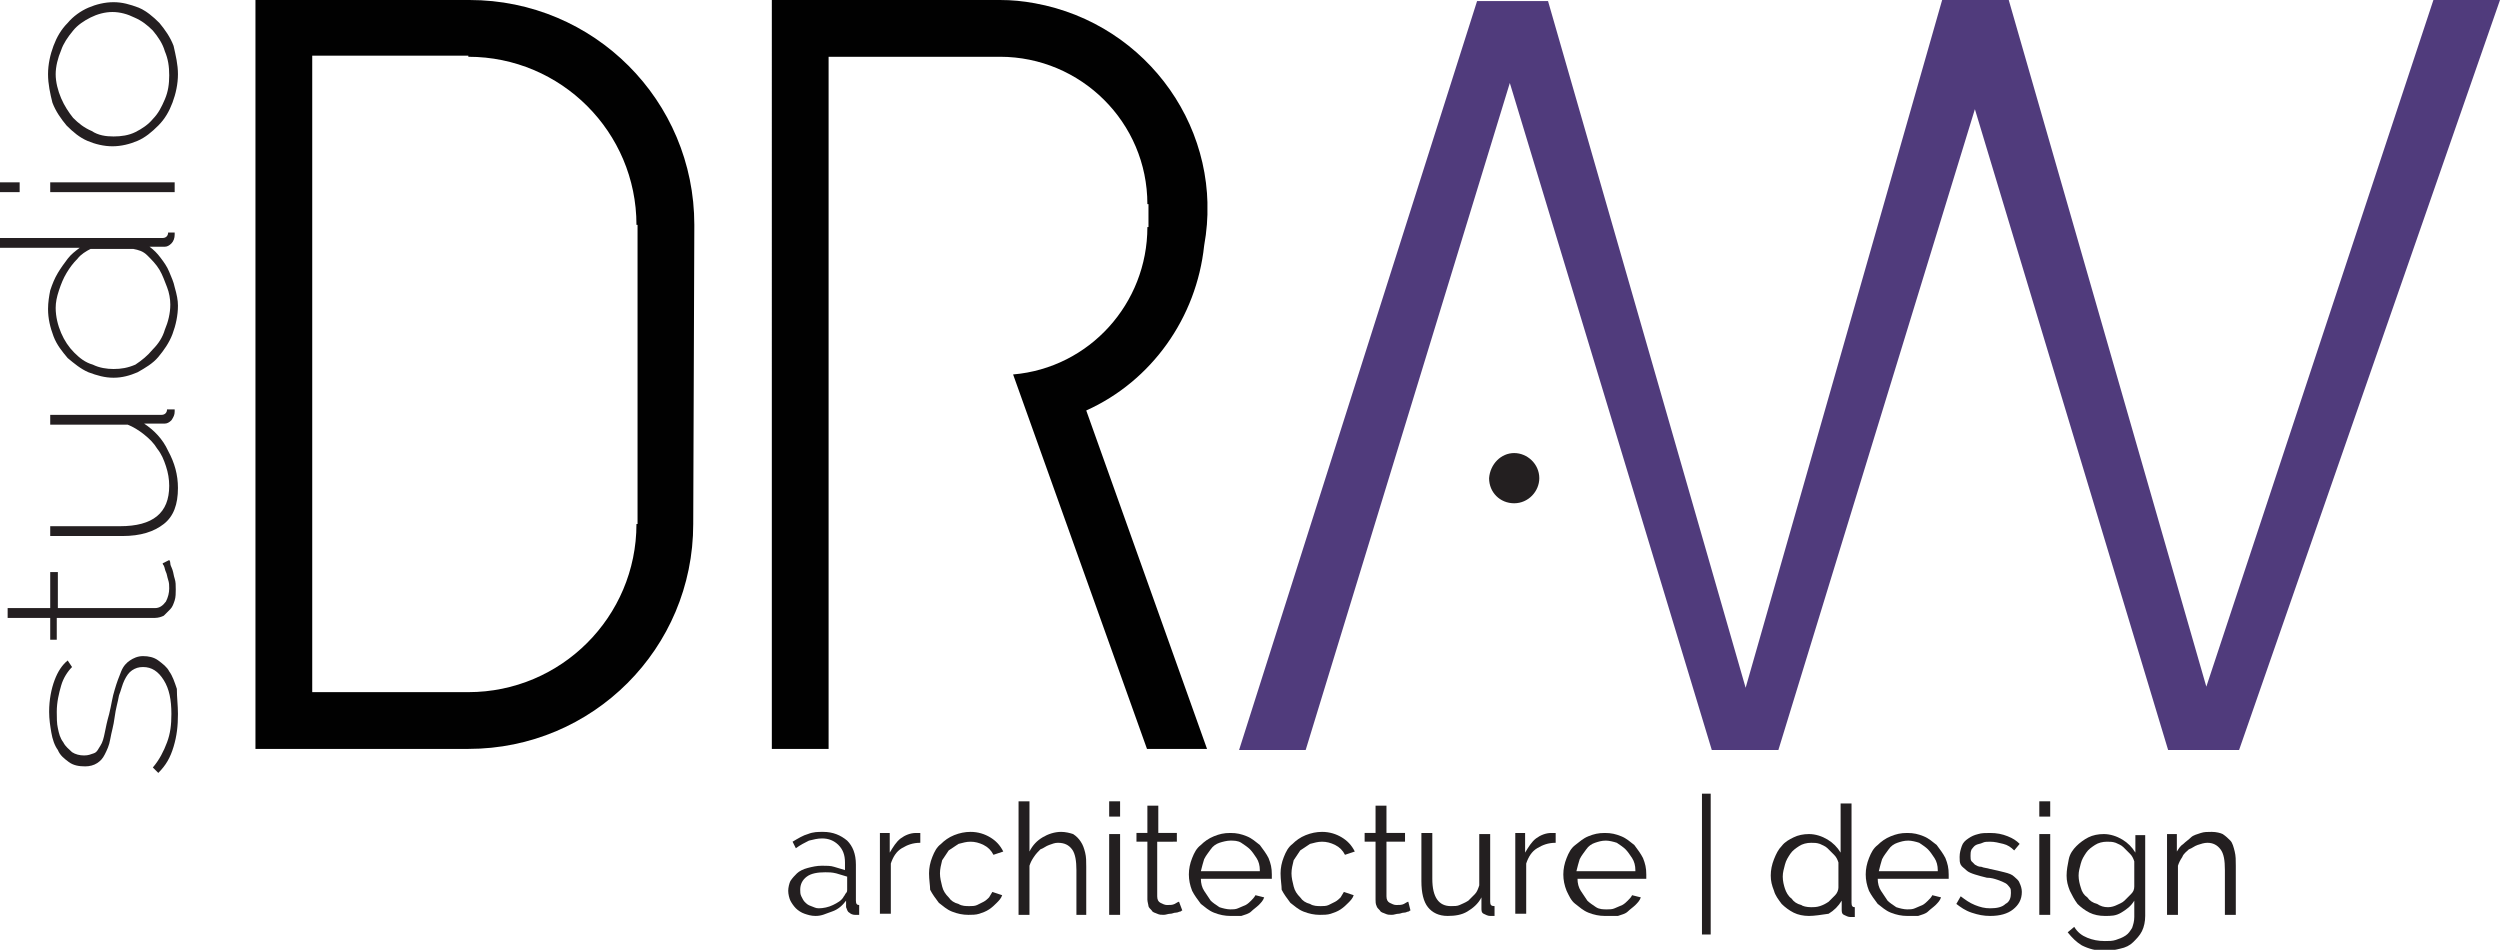
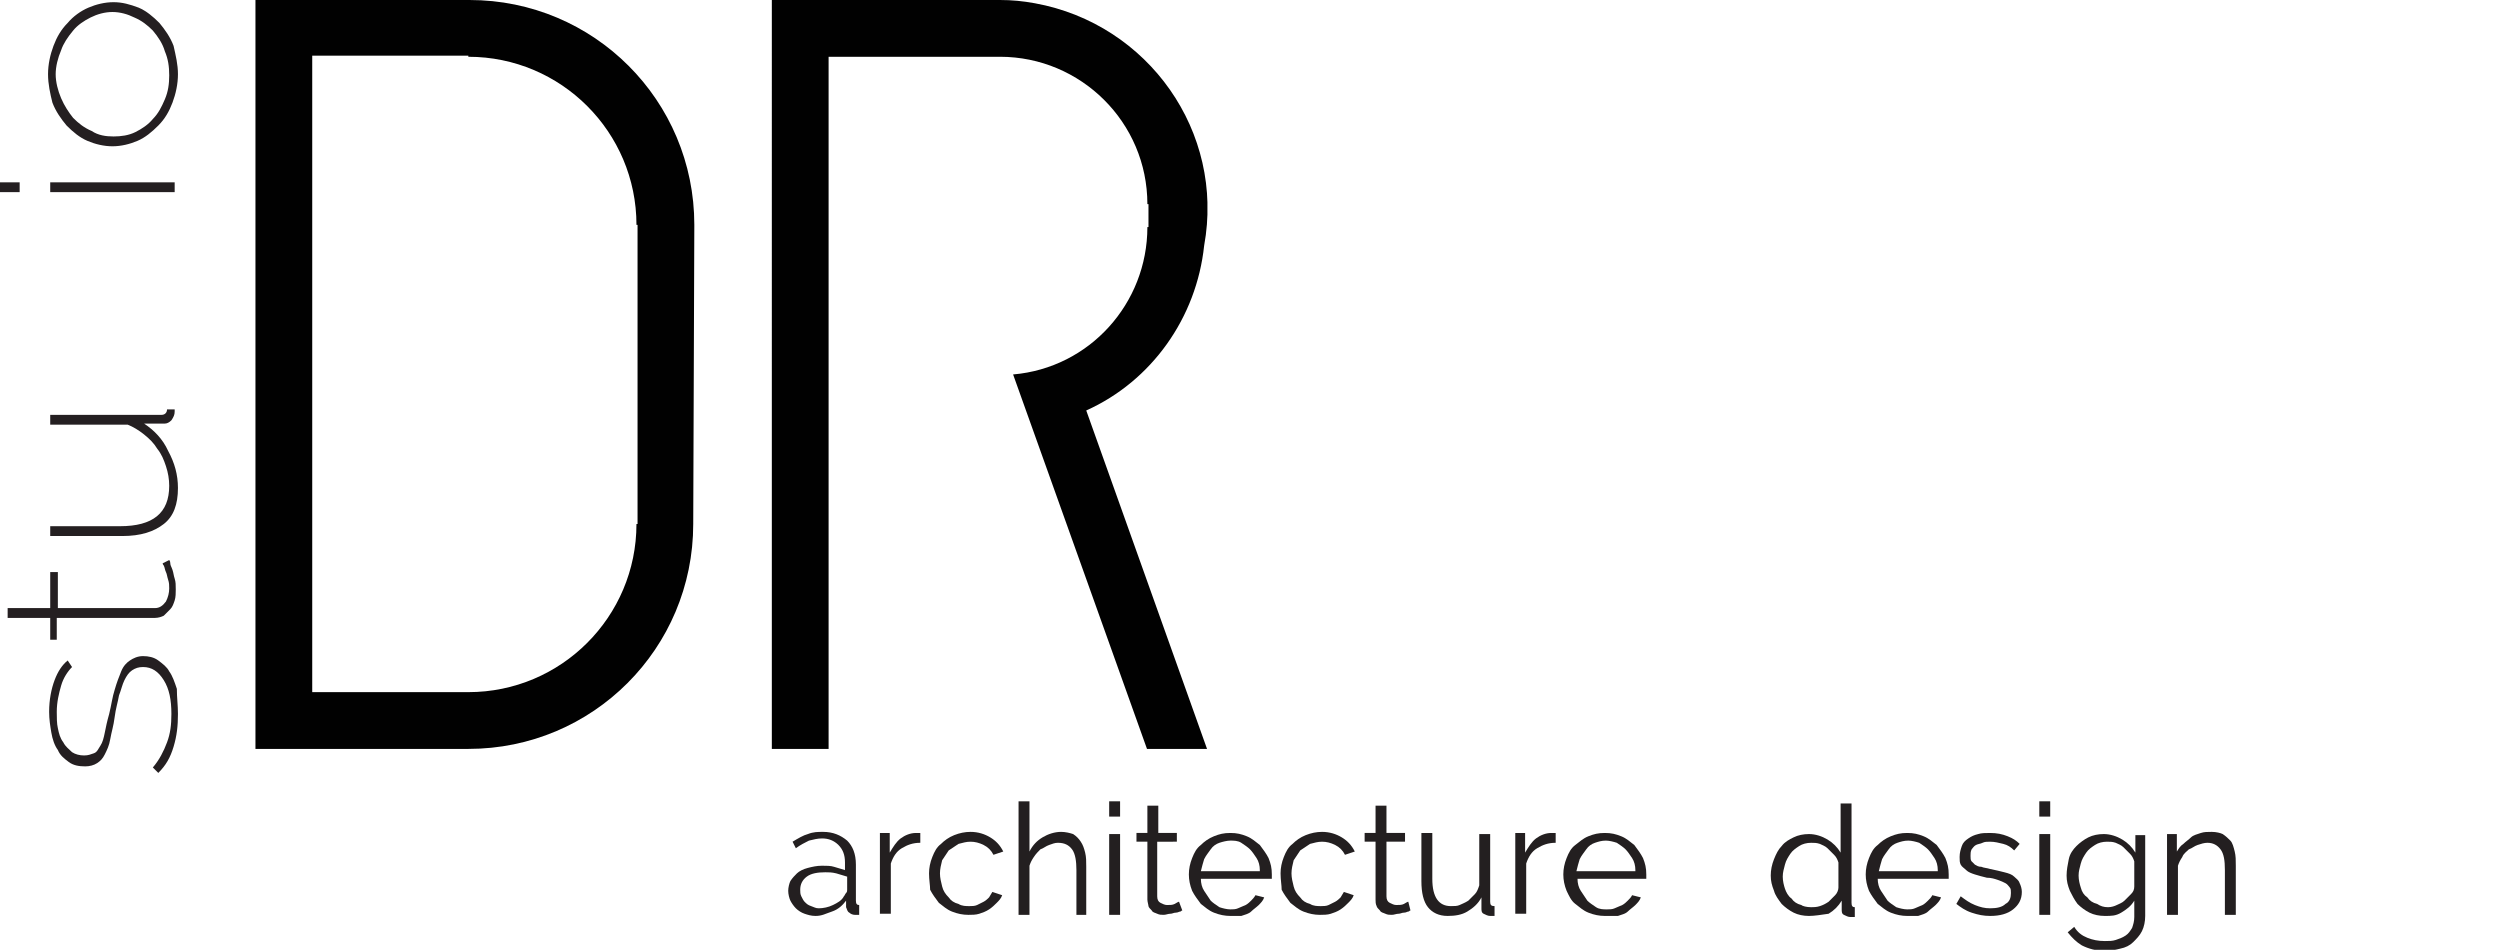
<svg xmlns="http://www.w3.org/2000/svg" xmlns:xlink="http://www.w3.org/1999/xlink" version="1.1" id="Layer_1" x="0px" y="0px" viewBox="0 0 229 87" style="enable-background:new 0 0 229 87;" xml:space="preserve">
  <style type="text/css">
	.st0{clip-path:url(#SVGID_2_);}
	.st1{clip-path:url(#SVGID_4_);}
	.st2{clip-path:url(#SVGID_6_);}
	.st3{fill:#010101;}
	.st4{clip-path:url(#SVGID_8_);}
	.st5{clip-path:url(#SVGID_10_);}
	.st6{fill:#503B7C;}
	.st7{fill:#231F20;}
	.st8{enable-background:new    ;}
	.st9{fill:#241F21;}
</style>
  <title>Studio DRAW</title>
  <g>
    <g>
      <defs>
        <rect id="SVGID_1_" x="-23.9" y="-106.7" width="326" height="203.3" />
      </defs>
      <clipPath id="SVGID_2_">
        <use xlink:href="#SVGID_1_" style="overflow:visible;" />
      </clipPath>
      <g class="st0">
        <g>
          <g>
            <defs>
              <rect id="SVGID_3_" x="23.4" width="87.2" height="68.6" />
            </defs>
            <clipPath id="SVGID_4_">
              <use xlink:href="#SVGID_3_" style="overflow:visible;" />
            </clipPath>
            <g class="st1">
              <g>
                <g>
                  <defs>
                    <rect id="SVGID_5_" x="23.4" width="87.2" height="68.6" />
                  </defs>
                  <clipPath id="SVGID_6_">
                    <use xlink:href="#SVGID_5_" style="overflow:visible;" />
                  </clipPath>
                  <g class="st2">
                    <path class="st3" d="M110.6,68.7h-5.5L92.8,34.3l0,0c7-0.6,12.3-6.5,12.3-13.5h0.1v-2.1h-0.1c0-7.5-6.1-13.5-13.5-13.5           H75.9v63.5h-5.2V0h20.9c1.1,0,2.1,0.1,3.2,0.3c10.4,1.9,17.4,11.8,15.5,22.2l0,0l0,0c-0.7,6.6-4.8,12.4-10.8,15.1l0,0           L110.6,68.7z" />
                    <path class="st3" d="M42.9,63.4c8.5,0,15.4-6.9,15.4-15.4l0,0h0.1V20.6h-0.1c0-8.5-6.9-15.4-15.4-15.4l0,0V5.1H28.6v58.3           H42.9L42.9,63.4z M63.5,48c0,11.4-9.2,20.6-20.6,20.6l0,0H23.4V0H43c11.4,0,20.6,9.2,20.6,20.6l0,0L63.5,48L63.5,48z" />
                  </g>
                </g>
              </g>
            </g>
          </g>
        </g>
        <g>
          <g>
            <defs>
-               <rect id="SVGID_7_" x="113.5" width="115.5" height="68.7" />
-             </defs>
+               </defs>
            <clipPath id="SVGID_8_">
              <use xlink:href="#SVGID_7_" style="overflow:visible;" />
            </clipPath>
            <g class="st4">
              <g>
                <g>
                  <defs>
                    <rect id="SVGID_9_" x="113.5" width="115.5" height="68.7" />
                  </defs>
                  <clipPath id="SVGID_10_">
                    <use xlink:href="#SVGID_9_" style="overflow:visible;" />
                  </clipPath>
                  <g class="st5">
                    <polygon class="st6" points="119.6,68.7 113.5,68.7 135.3,0.1 141.8,0.1 159.9,63 177.9,0 184,0 202.1,62.9 222.9,0 229,0            205.1,68.7 198.6,68.7 180.9,10 162.9,68.7 156.8,68.7 138.3,7.6          " />
                    <path class="st7" d="M138.7,41.5c1.2,0,2.3,1,2.3,2.3c0,1.2-1,2.3-2.3,2.3s-2.3-1-2.3-2.3           C136.5,42.5,137.5,41.5,138.7,41.5" />
                  </g>
                </g>
              </g>
            </g>
          </g>
        </g>
      </g>
    </g>
  </g>
  <g class="st8">
    <path class="st9" d="M16.3,65.4c0,1.1-0.1,2-0.4,3s-0.7,1.7-1.4,2.4L14,70.3c0.6-0.7,1-1.5,1.3-2.3c0.3-0.8,0.4-1.6,0.4-2.6   c0-1.3-0.2-2.3-0.7-3.1c-0.5-0.8-1.1-1.2-1.9-1.2c-0.4,0-0.7,0.1-1,0.3c-0.3,0.2-0.5,0.5-0.7,0.9c-0.2,0.4-0.3,0.9-0.5,1.4   c-0.1,0.6-0.3,1.2-0.4,2c-0.1,0.8-0.3,1.4-0.4,2s-0.3,1-0.5,1.4s-0.4,0.6-0.7,0.8c-0.3,0.2-0.7,0.3-1.1,0.3c-0.6,0-1.1-0.1-1.5-0.4   c-0.4-0.3-0.8-0.6-1-1.1c-0.3-0.4-0.5-1-0.6-1.6c-0.1-0.6-0.2-1.2-0.2-1.9c0-1.1,0.2-2.1,0.5-2.9c0.3-0.8,0.7-1.4,1.2-1.8l0.4,0.6   c-0.4,0.4-0.8,1-1,1.7s-0.4,1.5-0.4,2.4c0,0.5,0,1.1,0.1,1.5c0.1,0.5,0.2,0.9,0.5,1.3c0.2,0.4,0.5,0.6,0.8,0.9   c0.3,0.2,0.7,0.3,1.1,0.3c0.4,0,0.6-0.1,0.9-0.2s0.4-0.4,0.6-0.7s0.3-0.7,0.4-1.2c0.1-0.5,0.2-1,0.4-1.7c0.2-0.8,0.3-1.6,0.5-2.2   c0.2-0.7,0.4-1.2,0.6-1.7c0.2-0.5,0.5-0.8,0.8-1c0.3-0.2,0.7-0.4,1.2-0.4c0.5,0,1,0.1,1.4,0.4s0.8,0.6,1,1c0.3,0.4,0.5,1,0.7,1.6   C16.2,63.9,16.3,64.6,16.3,65.4z" />
    <path class="st9" d="M15.5,51.3c0,0,0.1,0.1,0.1,0.3s0.1,0.3,0.2,0.6s0.1,0.5,0.2,0.8s0.1,0.6,0.1,1c0,0.3,0,0.7-0.1,1   c-0.1,0.3-0.2,0.6-0.4,0.8c-0.2,0.2-0.4,0.4-0.6,0.6c-0.2,0.1-0.5,0.2-0.8,0.2h-9v2H4.6v-2H0.7v-0.9h3.9v-3.3h0.7v3.3h8.9   c0.4,0,0.7-0.2,1-0.6c0.2-0.4,0.3-0.8,0.3-1.2c0-0.3,0-0.5-0.1-0.8s-0.1-0.5-0.2-0.7S15.1,52,15,51.8c-0.1-0.1-0.1-0.2-0.1-0.2   L15.5,51.3z" />
    <path class="st9" d="M16.3,44.7c0,1.5-0.4,2.6-1.3,3.3c-0.9,0.7-2.1,1.1-3.8,1.1H4.6v-0.9H11c3,0,4.5-1.2,4.5-3.7   c0-0.6-0.1-1.2-0.3-1.8c-0.2-0.6-0.4-1.1-0.8-1.6c-0.3-0.5-0.7-0.9-1.2-1.3s-1-0.7-1.5-0.9H4.6V38h10.2c0.3,0,0.5-0.2,0.5-0.5H16   c0,0.1,0,0.1,0,0.1c0,0,0,0.1,0,0.1c0,0.3-0.1,0.5-0.3,0.8c-0.2,0.2-0.4,0.3-0.6,0.3h-1.9c0.9,0.6,1.7,1.4,2.2,2.5   C16,42.4,16.3,43.5,16.3,44.7z" />
-     <path class="st9" d="M16.3,28c0,0.9-0.2,1.8-0.5,2.6c-0.3,0.8-0.8,1.5-1.3,2.1s-1.2,1-1.9,1.4c-0.7,0.3-1.4,0.5-2.2,0.5   c-0.8,0-1.5-0.2-2.3-0.5c-0.7-0.3-1.3-0.8-1.9-1.3c-0.5-0.6-1-1.2-1.3-2c-0.3-0.8-0.5-1.6-0.5-2.5c0-0.6,0.1-1.2,0.2-1.7   C4.8,26,5,25.5,5.3,25c0.3-0.5,0.6-0.9,0.9-1.3c0.3-0.4,0.7-0.7,1.1-1H0v-0.9h14.9c0.3,0,0.5-0.2,0.5-0.5H16c0,0.1,0,0.1,0,0.2   c0,0.3-0.1,0.6-0.3,0.8s-0.4,0.3-0.6,0.3h-1.4c0.4,0.3,0.7,0.6,1,1s0.6,0.8,0.8,1.3s0.4,0.9,0.5,1.4C16.2,27,16.3,27.5,16.3,28z    M15.6,27.9c0-0.5-0.1-1.1-0.3-1.6s-0.4-1.1-0.7-1.6s-0.7-0.9-1.1-1.3s-0.8-0.5-1.3-0.6H8.3c-0.4,0.2-0.9,0.5-1.2,0.9   c-0.4,0.4-0.7,0.8-1,1.3s-0.5,1-0.7,1.6c-0.2,0.6-0.3,1.1-0.3,1.6c0,0.8,0.2,1.6,0.5,2.3c0.3,0.7,0.7,1.3,1.2,1.8   c0.5,0.5,1,0.9,1.7,1.1c0.6,0.3,1.3,0.4,1.9,0.4c0.7,0,1.3-0.1,2-0.4C13,33,13.5,32.6,14,32c0.5-0.5,0.9-1.1,1.1-1.8   C15.4,29.5,15.6,28.7,15.6,27.9z" />
    <path class="st9" d="M1.8,17.6H0v-0.9h1.8V17.6z M16,17.6H4.6v-0.9H16V17.6z" />
    <path class="st9" d="M16.3,6.8c0,0.9-0.2,1.8-0.5,2.6c-0.3,0.8-0.7,1.5-1.3,2.1s-1.2,1.1-1.9,1.4c-0.7,0.3-1.5,0.5-2.3,0.5   c-0.8,0-1.6-0.2-2.3-0.5c-0.7-0.3-1.3-0.8-1.9-1.4c-0.5-0.6-1-1.3-1.3-2.1C4.6,8.6,4.4,7.7,4.4,6.8c0-0.9,0.2-1.8,0.5-2.6   c0.3-0.8,0.7-1.5,1.3-2.1c0.5-0.6,1.2-1.1,1.9-1.4c0.7-0.3,1.5-0.5,2.3-0.5c0.8,0,1.5,0.2,2.3,0.5c0.7,0.3,1.3,0.8,1.9,1.4   c0.5,0.6,1,1.3,1.3,2.1C16.1,5.1,16.3,5.9,16.3,6.8z M10.4,12.5c0.7,0,1.4-0.1,2-0.4c0.6-0.3,1.2-0.7,1.6-1.2   c0.5-0.5,0.8-1.1,1.1-1.8c0.3-0.7,0.4-1.4,0.4-2.2s-0.1-1.5-0.4-2.2C14.9,4,14.5,3.4,14,2.8c-0.5-0.5-1-0.9-1.7-1.2   c-0.6-0.3-1.3-0.5-2-0.5c-0.7,0-1.4,0.2-2,0.5C7.7,1.9,7.1,2.3,6.7,2.8C6.2,3.4,5.8,4,5.6,4.6C5.3,5.3,5.1,6.1,5.1,6.8   S5.3,8.3,5.6,9c0.3,0.7,0.7,1.3,1.1,1.8c0.5,0.5,1,0.9,1.7,1.2C9,12.4,9.7,12.5,10.4,12.5z" />
  </g>
  <g class="st8">
    <path class="st7" d="M74.7,83.9c-0.4,0-0.7-0.1-1-0.2c-0.3-0.1-0.6-0.3-0.8-0.5c-0.2-0.2-0.4-0.5-0.5-0.7s-0.2-0.6-0.2-0.9   c0-0.3,0.1-0.7,0.2-0.9c0.2-0.3,0.4-0.5,0.6-0.7s0.6-0.4,1-0.5s0.8-0.2,1.3-0.2c0.4,0,0.8,0,1.1,0.1s0.7,0.2,1,0.3v-0.7   c0-0.7-0.2-1.2-0.6-1.6s-0.9-0.6-1.5-0.6c-0.4,0-0.8,0.1-1.2,0.2c-0.4,0.2-0.8,0.4-1.2,0.7l-0.3-0.6c0.5-0.3,1-0.6,1.4-0.7   c0.5-0.2,0.9-0.2,1.4-0.2c0.9,0,1.6,0.3,2.2,0.8c0.5,0.5,0.8,1.2,0.8,2.2v3.3c0,0.3,0.1,0.4,0.3,0.4v0.9c-0.1,0-0.1,0-0.2,0   s-0.1,0-0.2,0c-0.2,0-0.4-0.1-0.5-0.2c-0.2-0.1-0.2-0.3-0.3-0.5l0-0.6c-0.3,0.4-0.7,0.8-1.3,1S75.3,83.9,74.7,83.9z M75,83.2   c0.4,0,0.9-0.1,1.3-0.3c0.4-0.2,0.8-0.4,1-0.8c0.1-0.1,0.1-0.2,0.2-0.3s0.1-0.2,0.1-0.3v-1.2c-0.3-0.1-0.7-0.2-1-0.3   c-0.4-0.1-0.7-0.1-1-0.1c-0.7,0-1.3,0.1-1.7,0.4c-0.4,0.3-0.6,0.7-0.6,1.2c0,0.2,0,0.4,0.1,0.6c0.1,0.2,0.2,0.4,0.3,0.5   c0.2,0.2,0.3,0.3,0.6,0.4S74.7,83.2,75,83.2z" />
    <path class="st7" d="M84.3,77.2c-0.7,0-1.2,0.2-1.7,0.5c-0.5,0.3-0.8,0.8-1,1.4v4.6h-1v-7.4h0.9v1.8c0.3-0.5,0.6-1,1-1.3   c0.4-0.3,0.9-0.5,1.4-0.5c0.1,0,0.2,0,0.2,0s0.1,0,0.2,0V77.2z" />
    <path class="st7" d="M85.1,80c0-0.5,0.1-1,0.3-1.5c0.2-0.5,0.4-0.9,0.8-1.2c0.3-0.3,0.7-0.6,1.2-0.8c0.5-0.2,1-0.3,1.5-0.3   c0.7,0,1.3,0.2,1.8,0.5c0.5,0.3,0.9,0.7,1.2,1.3l-0.9,0.3c-0.2-0.4-0.5-0.7-0.9-0.9c-0.4-0.2-0.8-0.3-1.2-0.3   c-0.4,0-0.7,0.1-1.1,0.2c-0.3,0.2-0.6,0.4-0.9,0.6c-0.2,0.3-0.4,0.6-0.6,0.9c-0.1,0.4-0.2,0.8-0.2,1.2c0,0.4,0.1,0.8,0.2,1.2   c0.1,0.4,0.3,0.7,0.6,1c0.2,0.3,0.5,0.5,0.9,0.6c0.3,0.2,0.7,0.2,1,0.2c0.2,0,0.5,0,0.7-0.1c0.2-0.1,0.4-0.2,0.6-0.3   c0.2-0.1,0.4-0.3,0.5-0.4c0.1-0.2,0.2-0.3,0.3-0.5l0.9,0.3c-0.1,0.3-0.3,0.5-0.5,0.7c-0.2,0.2-0.4,0.4-0.7,0.6s-0.6,0.3-0.9,0.4   c-0.3,0.1-0.7,0.1-1,0.1c-0.5,0-1-0.1-1.5-0.3s-0.8-0.5-1.2-0.8c-0.3-0.4-0.6-0.8-0.8-1.2C85.2,81.1,85.1,80.6,85.1,80z" />
    <path class="st7" d="M99.6,83.8h-1v-4.1c0-0.8-0.1-1.5-0.4-1.9c-0.3-0.4-0.7-0.6-1.3-0.6c-0.3,0-0.5,0.1-0.8,0.2   c-0.3,0.1-0.5,0.3-0.8,0.4c-0.2,0.2-0.4,0.4-0.6,0.7c-0.2,0.3-0.3,0.5-0.4,0.8v4.5h-1V73.4h1V78c0.3-0.6,0.7-1,1.2-1.3   c0.5-0.3,1.1-0.5,1.7-0.5c0.4,0,0.8,0.1,1.1,0.2c0.3,0.2,0.5,0.4,0.7,0.7s0.3,0.6,0.4,1c0.1,0.4,0.1,0.8,0.1,1.3V83.8z" />
    <path class="st7" d="M101.6,74.8v-1.4h1v1.4H101.6z M101.6,83.8v-7.4h1v7.4H101.6z" />
    <path class="st7" d="M108.3,83.4c-0.1,0-0.1,0.1-0.2,0.1c-0.1,0-0.2,0.1-0.4,0.1s-0.3,0.1-0.5,0.1s-0.4,0.1-0.6,0.1   c-0.2,0-0.4,0-0.6-0.1s-0.4-0.1-0.5-0.3c-0.1-0.1-0.3-0.3-0.3-0.4s-0.1-0.4-0.1-0.6v-5.3h-1v-0.8h1v-2.5h1v2.5h1.7v0.8H106v5   c0,0.3,0.1,0.5,0.3,0.6s0.4,0.2,0.6,0.2c0.3,0,0.5,0,0.7-0.1c0.2-0.1,0.3-0.2,0.4-0.2L108.3,83.4z" />
    <path class="st7" d="M112.7,83.9c-0.5,0-1-0.1-1.5-0.3s-0.8-0.5-1.2-0.8c-0.3-0.4-0.6-0.8-0.8-1.2c-0.2-0.5-0.3-1-0.3-1.5   c0-0.5,0.1-1,0.3-1.5c0.2-0.5,0.4-0.9,0.8-1.2c0.3-0.3,0.7-0.6,1.2-0.8c0.5-0.2,0.9-0.3,1.5-0.3s1,0.1,1.5,0.3   c0.5,0.2,0.8,0.5,1.2,0.8c0.3,0.4,0.6,0.8,0.8,1.2c0.2,0.5,0.3,0.9,0.3,1.5c0,0.1,0,0.2,0,0.2c0,0.1,0,0.1,0,0.2H110   c0,0.4,0.1,0.8,0.3,1.1s0.4,0.6,0.6,0.9c0.2,0.2,0.5,0.4,0.8,0.6c0.3,0.1,0.7,0.2,1,0.2c0.2,0,0.5,0,0.7-0.1   c0.2-0.1,0.5-0.2,0.7-0.3c0.2-0.1,0.4-0.3,0.5-0.4s0.3-0.3,0.4-0.5l0.8,0.2c-0.1,0.3-0.3,0.5-0.5,0.7c-0.2,0.2-0.5,0.4-0.7,0.6   s-0.6,0.3-0.9,0.4C113.4,83.9,113,83.9,112.7,83.9z M115.4,79.7c0-0.4-0.1-0.8-0.3-1.1s-0.4-0.6-0.6-0.8s-0.5-0.4-0.8-0.6   s-0.7-0.2-1-0.2s-0.7,0.1-1,0.2s-0.6,0.3-0.8,0.6s-0.4,0.5-0.6,0.9c-0.1,0.3-0.2,0.7-0.3,1.1H115.4z" />
    <path class="st7" d="M117.3,80c0-0.5,0.1-1,0.3-1.5c0.2-0.5,0.4-0.9,0.8-1.2c0.3-0.3,0.7-0.6,1.2-0.8c0.5-0.2,1-0.3,1.5-0.3   c0.7,0,1.3,0.2,1.8,0.5c0.5,0.3,0.9,0.7,1.2,1.3l-0.9,0.3c-0.2-0.4-0.5-0.7-0.9-0.9c-0.4-0.2-0.8-0.3-1.2-0.3   c-0.4,0-0.7,0.1-1.1,0.2c-0.3,0.2-0.6,0.4-0.9,0.6c-0.2,0.3-0.4,0.6-0.6,0.9c-0.1,0.4-0.2,0.8-0.2,1.2c0,0.4,0.1,0.8,0.2,1.2   s0.3,0.7,0.6,1c0.2,0.3,0.5,0.5,0.9,0.6c0.3,0.2,0.7,0.2,1,0.2c0.2,0,0.5,0,0.7-0.1c0.2-0.1,0.4-0.2,0.6-0.3   c0.2-0.1,0.4-0.3,0.5-0.4c0.1-0.2,0.2-0.3,0.3-0.5l0.9,0.3c-0.1,0.3-0.3,0.5-0.5,0.7c-0.2,0.2-0.4,0.4-0.7,0.6s-0.6,0.3-0.9,0.4   c-0.3,0.1-0.7,0.1-1,0.1c-0.5,0-1-0.1-1.5-0.3c-0.5-0.2-0.8-0.5-1.2-0.8c-0.3-0.4-0.6-0.8-0.8-1.2C117.4,81.1,117.3,80.6,117.3,80z   " />
    <path class="st7" d="M129.2,83.4c-0.1,0-0.1,0.1-0.2,0.1c-0.1,0-0.2,0.1-0.4,0.1s-0.3,0.1-0.5,0.1c-0.2,0-0.4,0.1-0.6,0.1   c-0.2,0-0.4,0-0.6-0.1c-0.2-0.1-0.4-0.1-0.5-0.3c-0.1-0.1-0.3-0.3-0.3-0.4c-0.1-0.2-0.1-0.4-0.1-0.6v-5.3h-1v-0.8h1v-2.5h1v2.5h1.7   v0.8h-1.7v5c0,0.3,0.1,0.5,0.3,0.6s0.4,0.2,0.6,0.2c0.3,0,0.5,0,0.7-0.1c0.2-0.1,0.3-0.2,0.4-0.2L129.2,83.4z" />
    <path class="st7" d="M132.6,83.9c-0.8,0-1.4-0.3-1.8-0.8c-0.4-0.5-0.6-1.3-0.6-2.4v-4.4h1v4.2c0,1.7,0.6,2.5,1.7,2.5   c0.3,0,0.6,0,0.8-0.1s0.5-0.2,0.8-0.4c0.2-0.2,0.4-0.4,0.6-0.6c0.2-0.2,0.3-0.5,0.4-0.8v-4.7h1v6.2c0,0.3,0.1,0.4,0.4,0.4v0.9   c-0.2,0-0.3,0-0.4,0c-0.2,0-0.4-0.1-0.6-0.2s-0.2-0.3-0.2-0.5v-1c-0.3,0.6-0.8,1-1.3,1.3C133.9,83.8,133.3,83.9,132.6,83.9z" />
    <path class="st7" d="M142.5,77.2c-0.7,0-1.2,0.2-1.7,0.5c-0.5,0.3-0.8,0.8-1,1.4v4.6h-1v-7.4h0.9v1.8c0.3-0.5,0.6-1,1-1.3   c0.4-0.3,0.9-0.5,1.4-0.5c0.1,0,0.2,0,0.2,0s0.1,0,0.2,0V77.2z" />
    <path class="st7" d="M147,83.9c-0.5,0-1-0.1-1.5-0.3c-0.5-0.2-0.8-0.5-1.2-0.8s-0.6-0.8-0.8-1.2c-0.2-0.5-0.3-1-0.3-1.5   c0-0.5,0.1-1,0.3-1.5c0.2-0.5,0.4-0.9,0.8-1.2s0.7-0.6,1.2-0.8s0.9-0.3,1.5-0.3s1,0.1,1.5,0.3c0.5,0.2,0.8,0.5,1.2,0.8   c0.3,0.4,0.6,0.8,0.8,1.2c0.2,0.5,0.3,0.9,0.3,1.5c0,0.1,0,0.2,0,0.2c0,0.1,0,0.1,0,0.2h-6.3c0,0.4,0.1,0.8,0.3,1.1   c0.2,0.3,0.4,0.6,0.6,0.9c0.2,0.2,0.5,0.4,0.8,0.6s0.7,0.2,1,0.2c0.2,0,0.5,0,0.7-0.1c0.2-0.1,0.5-0.2,0.7-0.3   c0.2-0.1,0.4-0.3,0.5-0.4c0.2-0.2,0.3-0.3,0.4-0.5l0.8,0.2c-0.1,0.3-0.3,0.5-0.5,0.7c-0.2,0.2-0.5,0.4-0.7,0.6s-0.6,0.3-0.9,0.4   C147.7,83.9,147.4,83.9,147,83.9z M149.8,79.7c0-0.4-0.1-0.8-0.3-1.1c-0.2-0.3-0.4-0.6-0.6-0.8s-0.5-0.4-0.8-0.6   c-0.3-0.1-0.7-0.2-1-0.2c-0.4,0-0.7,0.1-1,0.2c-0.3,0.1-0.6,0.3-0.8,0.6s-0.4,0.5-0.6,0.9c-0.1,0.3-0.2,0.7-0.3,1.1H149.8z" />
-     <path class="st7" d="M155.9,85.6V72.7h0.8v12.9H155.9z" />
    <path class="st7" d="M165.7,83.9c-0.5,0-1-0.1-1.4-0.3c-0.4-0.2-0.8-0.5-1.1-0.8c-0.3-0.4-0.6-0.8-0.7-1.2   c-0.2-0.5-0.3-0.9-0.3-1.4c0-0.5,0.1-1,0.3-1.5c0.2-0.5,0.4-0.9,0.7-1.2c0.3-0.4,0.7-0.6,1.1-0.8s0.9-0.3,1.4-0.3   c0.6,0,1.2,0.2,1.7,0.5c0.5,0.3,0.9,0.7,1.2,1.2v-4.5h1v9.1c0,0.3,0.1,0.4,0.3,0.4v0.9c-0.2,0-0.3,0-0.4,0c-0.2,0-0.4-0.1-0.6-0.2   c-0.2-0.1-0.2-0.3-0.2-0.5v-0.8c-0.3,0.5-0.7,0.9-1.2,1.2C166.8,83.8,166.2,83.9,165.7,83.9z M165.9,83.1c0.2,0,0.5,0,0.8-0.1   s0.5-0.2,0.8-0.4c0.2-0.2,0.4-0.4,0.6-0.6c0.2-0.2,0.3-0.5,0.3-0.7v-2.3c-0.1-0.3-0.2-0.5-0.4-0.7c-0.2-0.2-0.4-0.4-0.6-0.6   s-0.5-0.3-0.7-0.4c-0.3-0.1-0.5-0.1-0.8-0.1c-0.4,0-0.8,0.1-1.1,0.3c-0.3,0.2-0.6,0.4-0.8,0.7s-0.4,0.6-0.5,1   c-0.1,0.4-0.2,0.7-0.2,1.1c0,0.4,0.1,0.8,0.2,1.1s0.3,0.7,0.6,0.9c0.2,0.3,0.5,0.5,0.9,0.6C165.1,83,165.5,83.1,165.9,83.1z" />
    <path class="st7" d="M174.7,83.9c-0.5,0-1-0.1-1.5-0.3c-0.5-0.2-0.8-0.5-1.2-0.8c-0.3-0.4-0.6-0.8-0.8-1.2c-0.2-0.5-0.3-1-0.3-1.5   c0-0.5,0.1-1,0.3-1.5c0.2-0.5,0.4-0.9,0.8-1.2c0.3-0.3,0.7-0.6,1.2-0.8c0.5-0.2,0.9-0.3,1.5-0.3s1,0.1,1.5,0.3s0.8,0.5,1.2,0.8   c0.3,0.4,0.6,0.8,0.8,1.2c0.2,0.5,0.3,0.9,0.3,1.5c0,0.1,0,0.2,0,0.2c0,0.1,0,0.1,0,0.2H172c0,0.4,0.1,0.8,0.3,1.1   c0.2,0.3,0.4,0.6,0.6,0.9c0.2,0.2,0.5,0.4,0.8,0.6c0.3,0.1,0.7,0.2,1,0.2c0.2,0,0.5,0,0.7-0.1c0.2-0.1,0.5-0.2,0.7-0.3   c0.2-0.1,0.4-0.3,0.5-0.4c0.2-0.2,0.3-0.3,0.4-0.5l0.8,0.2c-0.1,0.3-0.3,0.5-0.5,0.7c-0.2,0.2-0.5,0.4-0.7,0.6s-0.6,0.3-0.9,0.4   C175.4,83.9,175.1,83.9,174.7,83.9z M177.5,79.7c0-0.4-0.1-0.8-0.3-1.1c-0.2-0.3-0.4-0.6-0.6-0.8s-0.5-0.4-0.8-0.6   c-0.3-0.1-0.7-0.2-1-0.2c-0.4,0-0.7,0.1-1,0.2c-0.3,0.1-0.6,0.3-0.8,0.6s-0.4,0.5-0.6,0.9c-0.1,0.3-0.2,0.7-0.3,1.1H177.5z" />
    <path class="st7" d="M182.3,83.9c-0.6,0-1.1-0.1-1.7-0.3c-0.6-0.2-1-0.5-1.4-0.8l0.4-0.7c0.4,0.3,0.8,0.6,1.3,0.8s0.9,0.3,1.4,0.3   c0.6,0,1.1-0.1,1.4-0.4c0.4-0.2,0.5-0.6,0.5-1c0-0.2,0-0.4-0.1-0.5c-0.1-0.1-0.2-0.3-0.4-0.4c-0.2-0.1-0.4-0.2-0.7-0.3   c-0.3-0.1-0.6-0.2-1-0.2c-0.4-0.1-0.8-0.2-1.1-0.3c-0.3-0.1-0.6-0.2-0.8-0.4s-0.4-0.3-0.5-0.5c-0.1-0.2-0.1-0.4-0.1-0.7   c0-0.4,0.1-0.7,0.2-1c0.1-0.3,0.3-0.5,0.6-0.7c0.3-0.2,0.5-0.3,0.9-0.4c0.3-0.1,0.7-0.1,1.1-0.1c0.6,0,1.1,0.1,1.6,0.3   s0.8,0.4,1.1,0.7l-0.5,0.6c-0.3-0.3-0.6-0.5-1-0.6c-0.4-0.1-0.8-0.2-1.2-0.2c-0.3,0-0.5,0-0.7,0.1c-0.2,0.1-0.4,0.1-0.6,0.2   c-0.2,0.1-0.3,0.3-0.4,0.4c-0.1,0.2-0.1,0.4-0.1,0.6c0,0.2,0,0.4,0.1,0.5c0.1,0.1,0.2,0.2,0.3,0.3c0.2,0.1,0.3,0.2,0.6,0.2   c0.2,0.1,0.5,0.1,0.8,0.2c0.5,0.1,0.9,0.2,1.3,0.3c0.4,0.1,0.7,0.2,0.9,0.4c0.2,0.2,0.4,0.3,0.5,0.6c0.1,0.2,0.2,0.5,0.2,0.8   c0,0.7-0.3,1.2-0.8,1.6C183.9,83.7,183.2,83.9,182.3,83.9z" />
    <path class="st7" d="M186.8,74.8v-1.4h1v1.4H186.8z M186.8,83.8v-7.4h1v7.4H186.8z" />
    <path class="st7" d="M192.8,83.9c-0.5,0-1-0.1-1.4-0.3c-0.4-0.2-0.8-0.5-1.1-0.8c-0.3-0.4-0.5-0.8-0.7-1.2   c-0.2-0.5-0.3-0.9-0.3-1.4c0-0.5,0.1-1,0.2-1.5s0.4-0.9,0.7-1.2s0.7-0.6,1.1-0.8c0.4-0.2,0.9-0.3,1.4-0.3c0.6,0,1.2,0.2,1.7,0.5   c0.5,0.3,0.9,0.7,1.2,1.2v-1.6h0.9v7.4c0,0.5-0.1,1-0.3,1.4c-0.2,0.4-0.5,0.7-0.8,1c-0.3,0.3-0.7,0.5-1.2,0.6   c-0.4,0.1-0.9,0.2-1.4,0.2c-0.8,0-1.5-0.2-2.1-0.5c-0.5-0.3-0.9-0.7-1.3-1.2l0.6-0.5c0.3,0.5,0.7,0.8,1.2,1c0.5,0.2,1,0.3,1.6,0.3   c0.4,0,0.7,0,1-0.1s0.6-0.2,0.9-0.4s0.4-0.4,0.6-0.7c0.1-0.3,0.2-0.6,0.2-1v-1.5c-0.3,0.5-0.7,0.8-1.2,1.1S193.4,83.9,192.8,83.9z    M193.1,83.1c0.3,0,0.6-0.1,0.8-0.2s0.5-0.2,0.7-0.4c0.2-0.2,0.4-0.4,0.6-0.6c0.2-0.2,0.3-0.4,0.3-0.7v-2.3   c-0.1-0.3-0.2-0.5-0.4-0.7c-0.2-0.2-0.4-0.4-0.6-0.6c-0.2-0.2-0.5-0.3-0.7-0.4c-0.3-0.1-0.5-0.1-0.8-0.1c-0.4,0-0.8,0.1-1.1,0.3   c-0.3,0.2-0.6,0.4-0.8,0.7c-0.2,0.3-0.4,0.6-0.5,1c-0.1,0.4-0.2,0.7-0.2,1.1c0,0.4,0.1,0.8,0.2,1.1c0.1,0.4,0.3,0.7,0.6,0.9   c0.2,0.3,0.5,0.5,0.9,0.6C192.4,83,192.7,83.1,193.1,83.1z" />
    <path class="st7" d="M204.8,83.8h-1v-4.1c0-0.9-0.1-1.5-0.4-1.9c-0.3-0.4-0.7-0.6-1.2-0.6c-0.3,0-0.6,0.1-0.9,0.2   c-0.3,0.1-0.5,0.3-0.8,0.4c-0.2,0.2-0.5,0.4-0.6,0.7c-0.2,0.3-0.3,0.5-0.4,0.8v4.5h-1v-7.4h0.9V78c0.2-0.3,0.3-0.5,0.6-0.7   c0.2-0.2,0.5-0.4,0.7-0.6s0.6-0.3,0.9-0.4c0.3-0.1,0.6-0.1,1-0.1c0.4,0,0.8,0.1,1,0.2c0.3,0.2,0.5,0.4,0.7,0.6s0.3,0.6,0.4,1   c0.1,0.4,0.1,0.8,0.1,1.3V83.8z" />
  </g>
</svg>